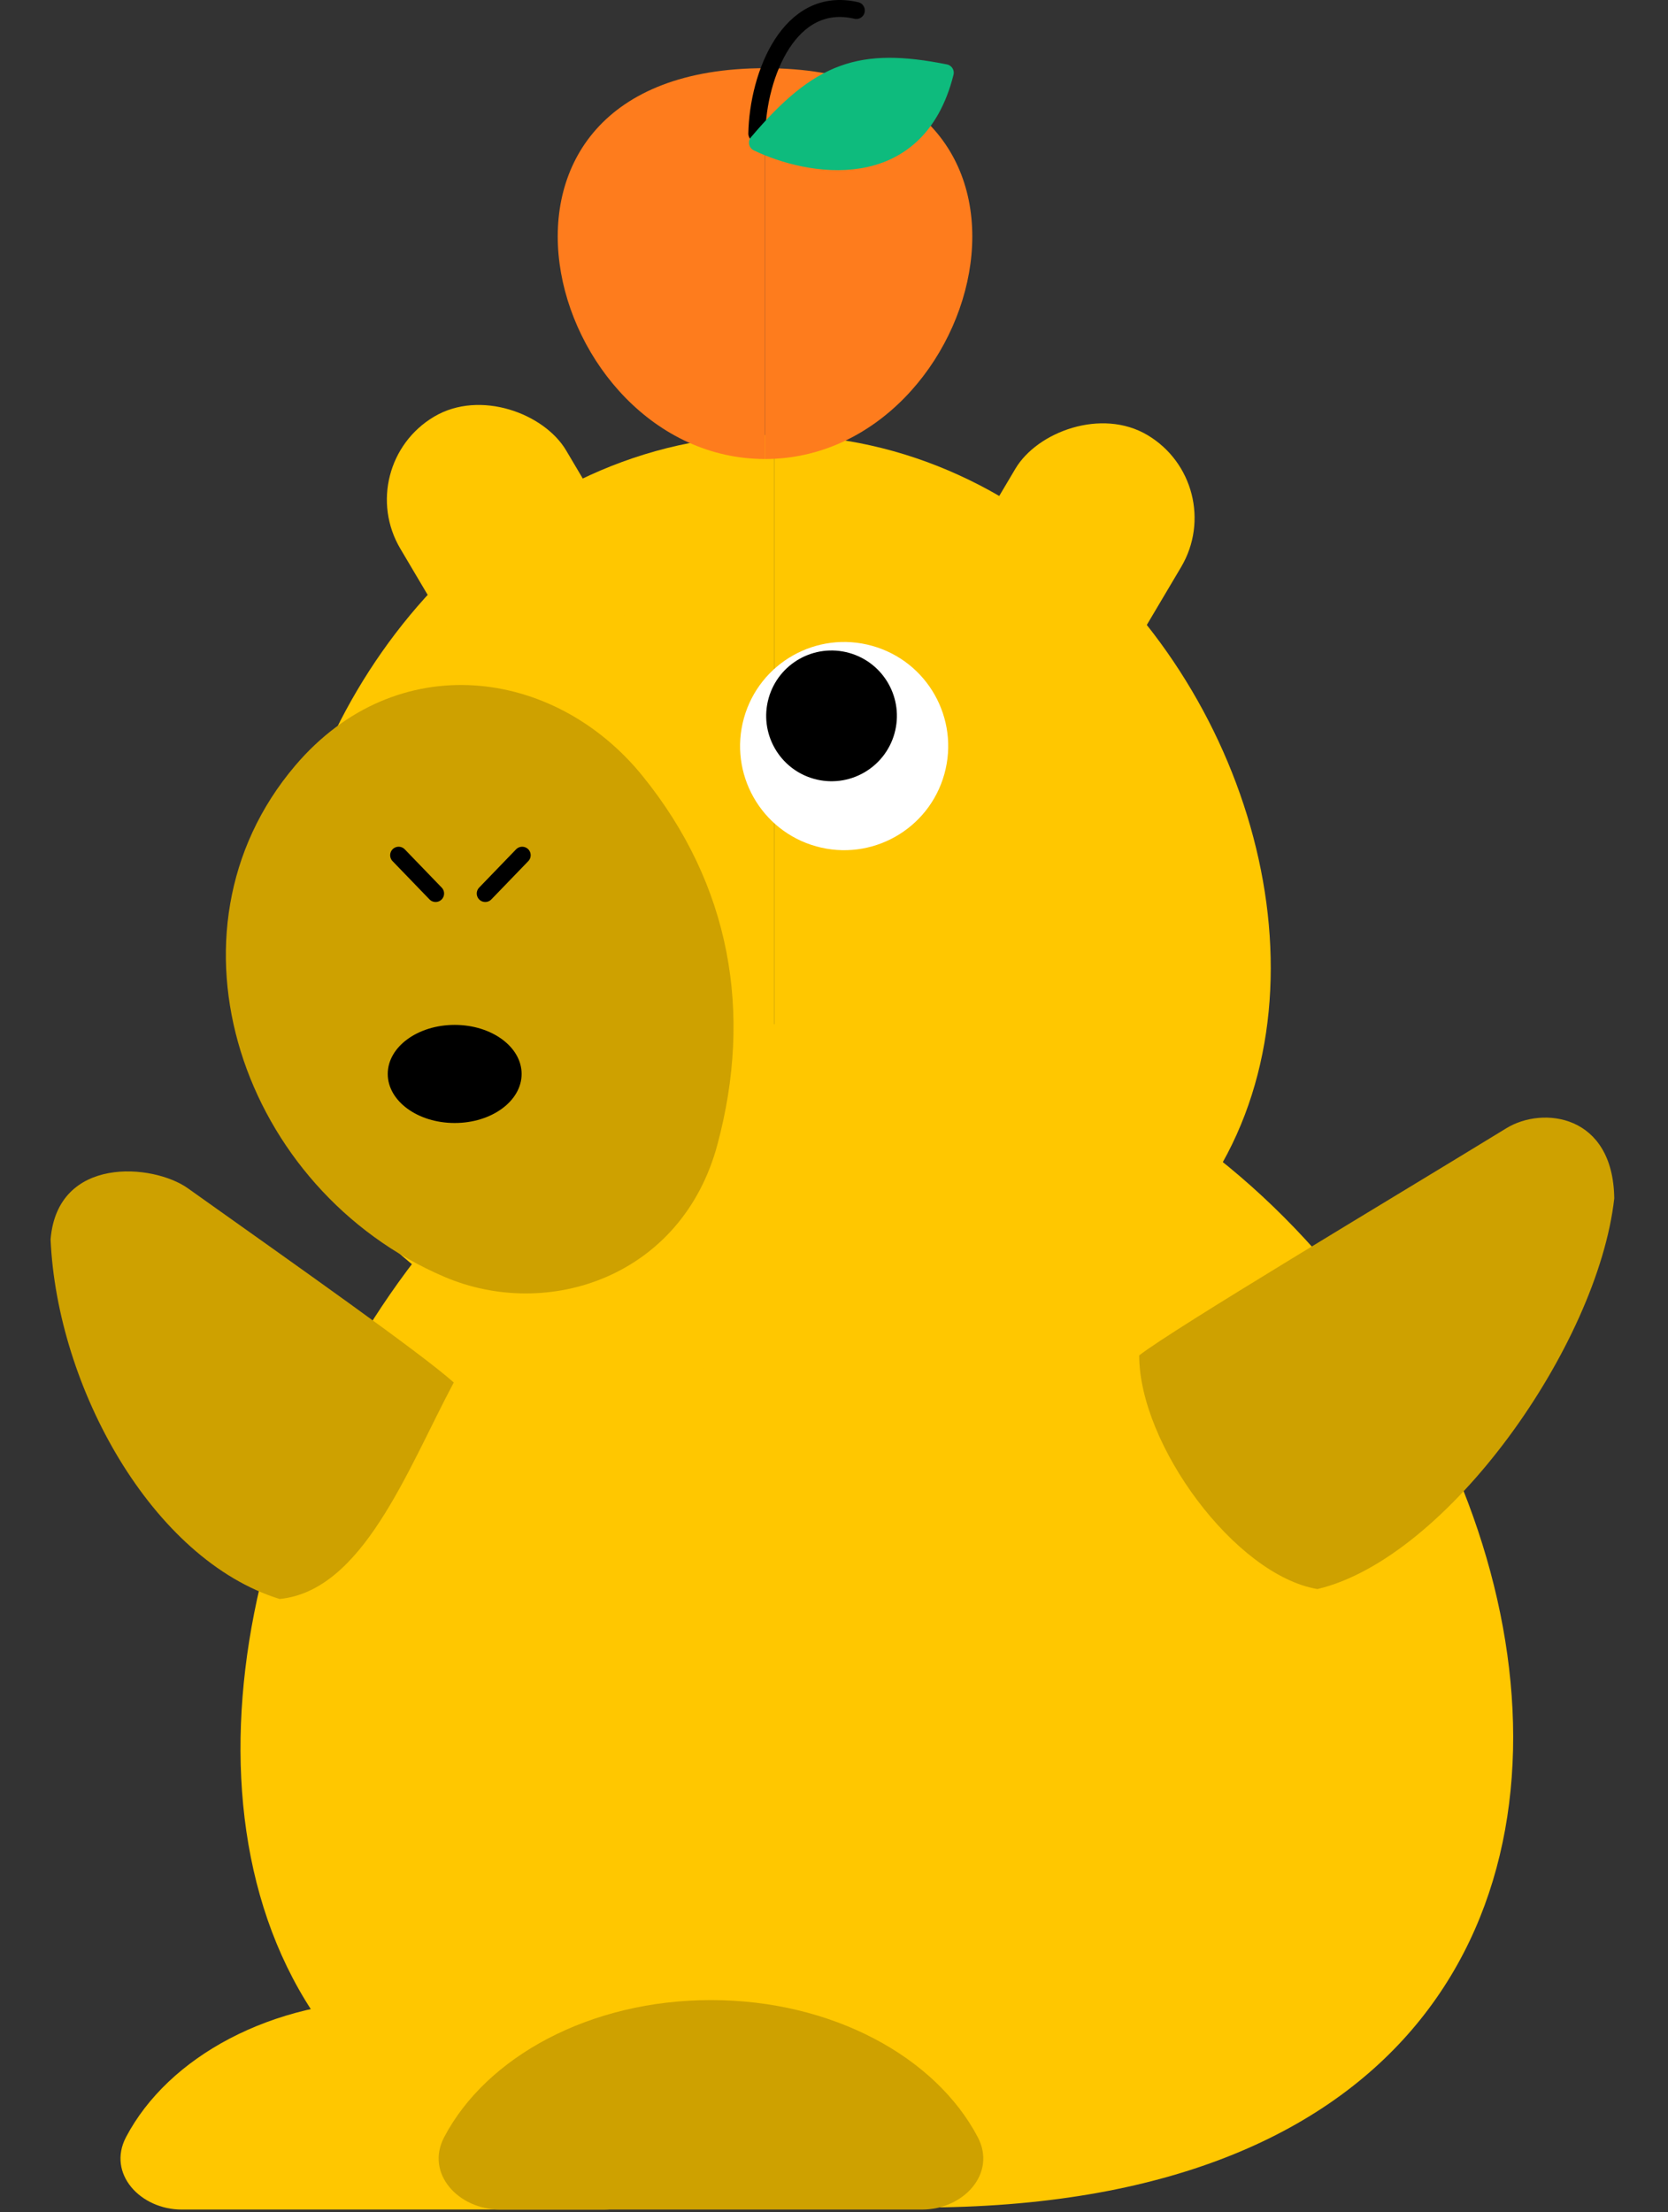
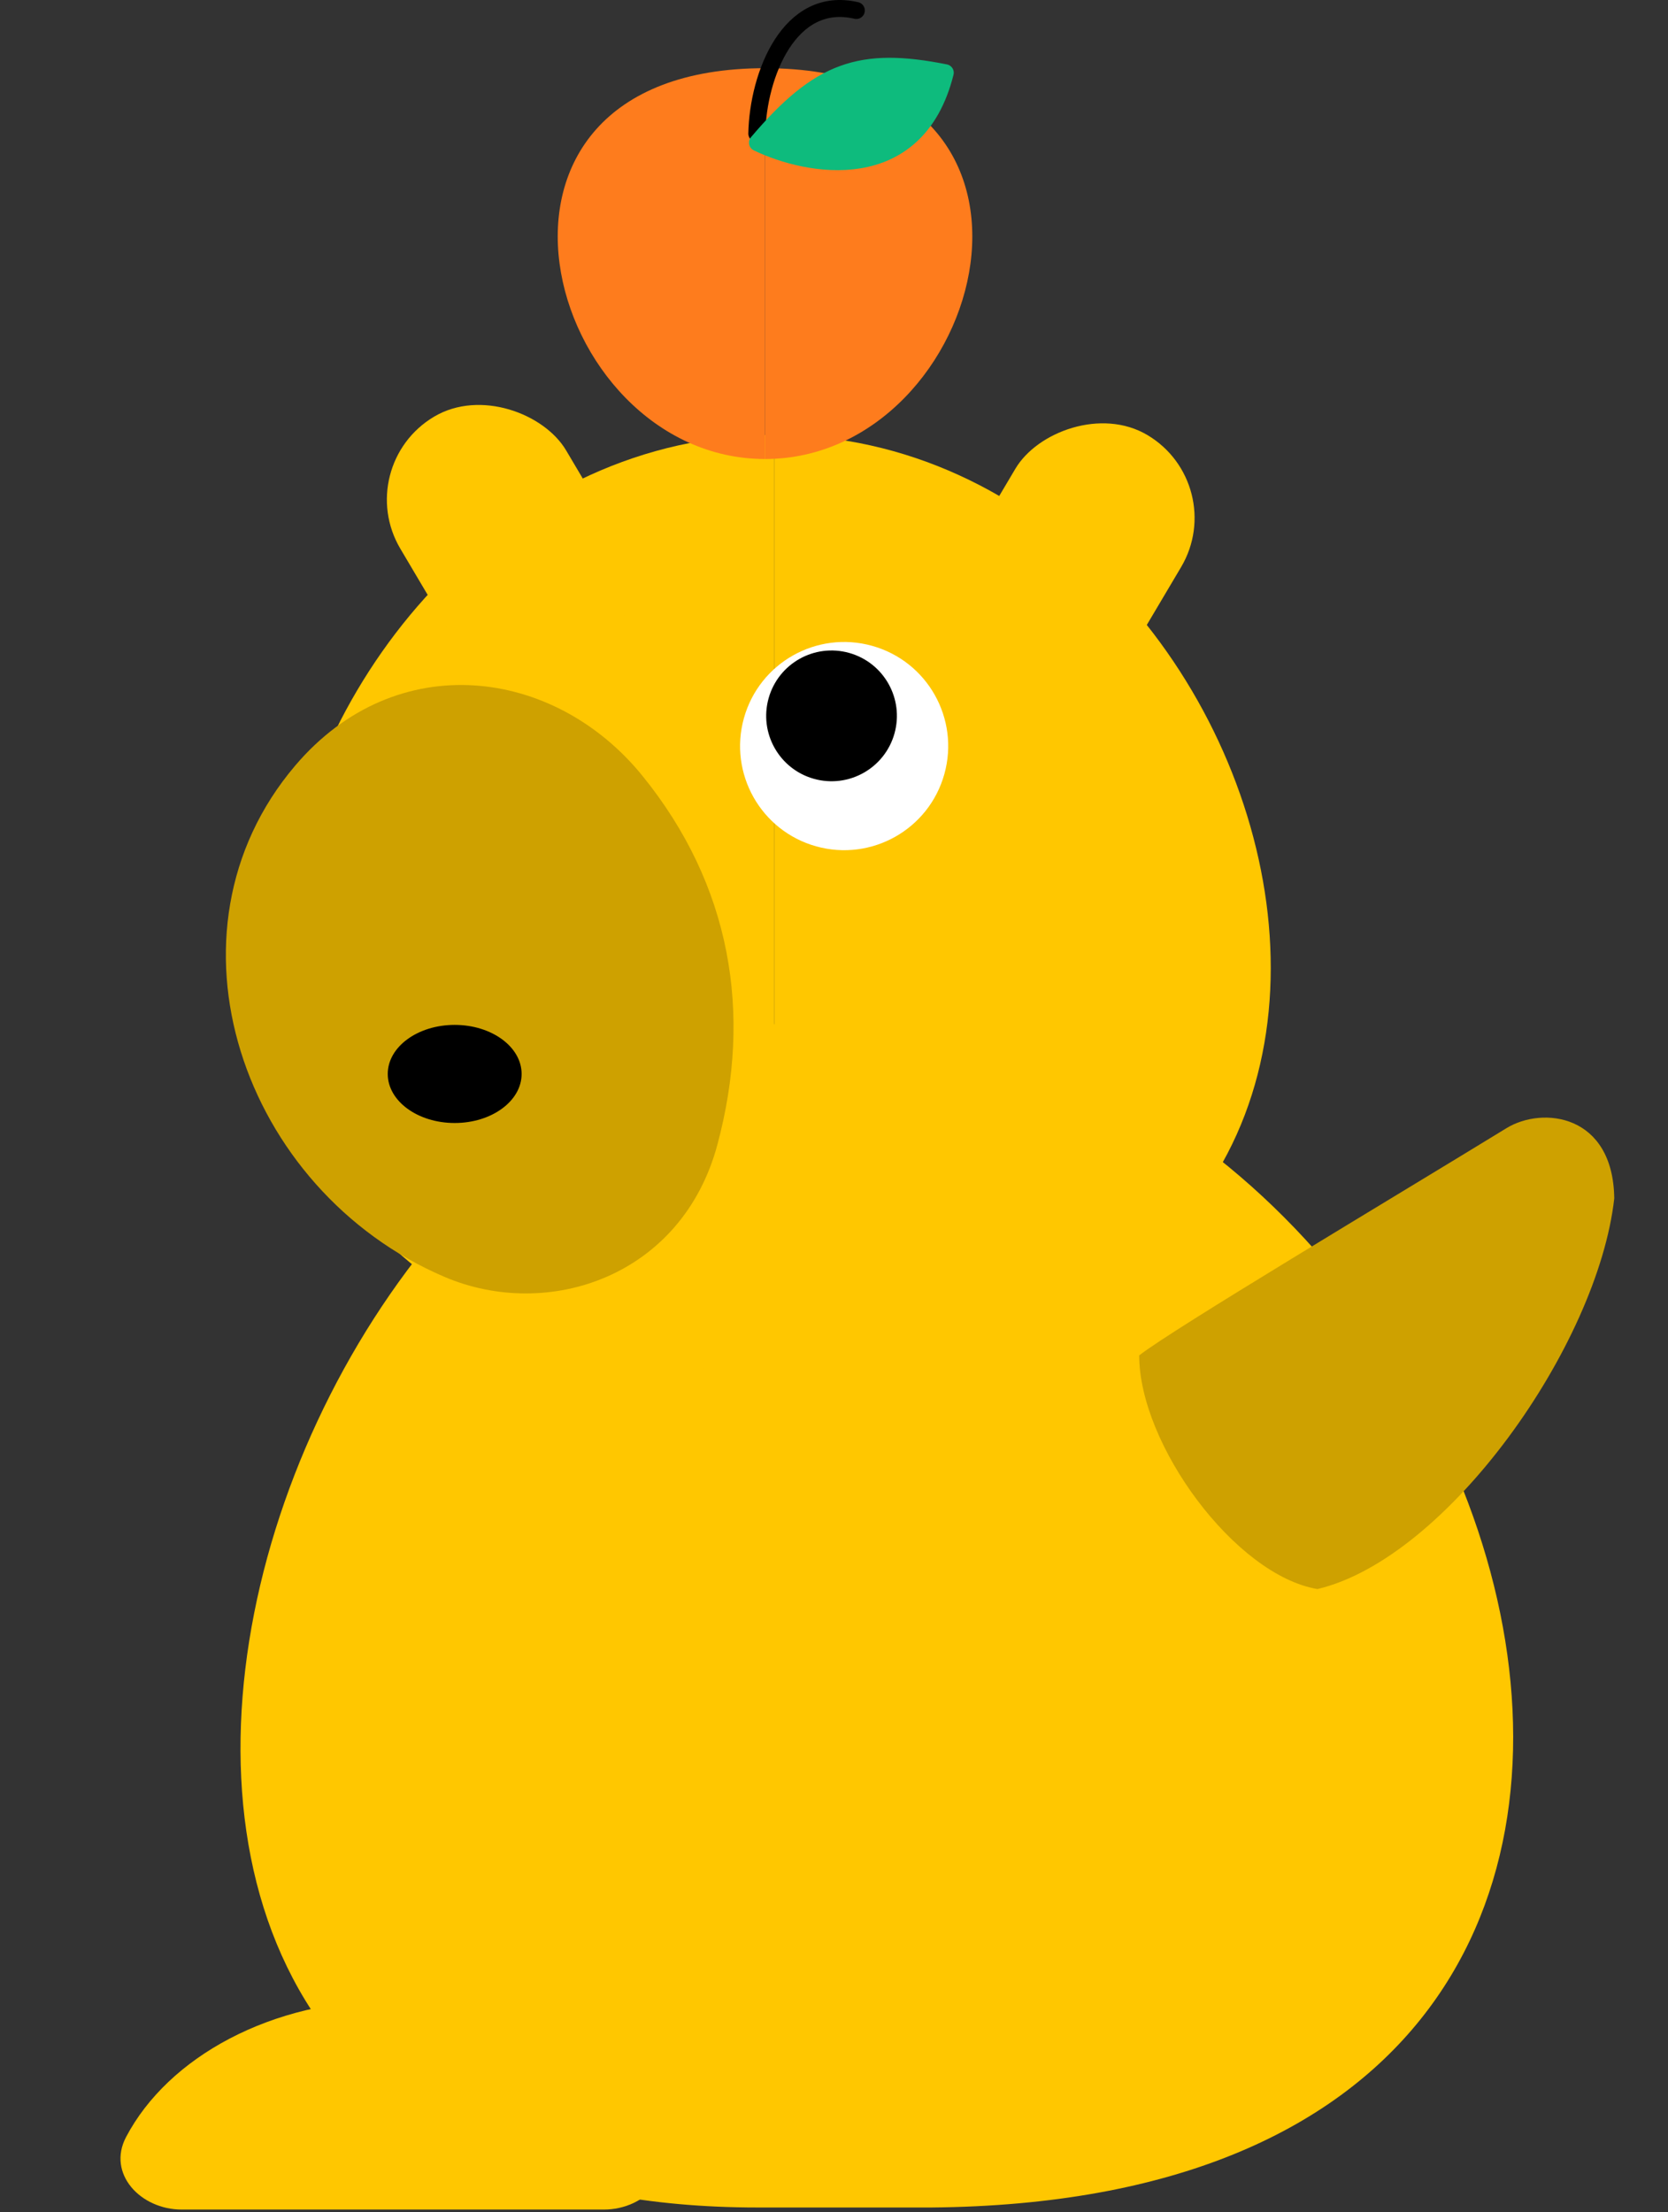
<svg xmlns="http://www.w3.org/2000/svg" width="393" height="521" viewBox="0 0 393 521" fill="none">
  <rect x="0" y="0" width="393" height="521" fill="#333333" stroke="none" />
  <path d="M198.661 239.89C355.007 241.907 448.165 517.883 219.487 519.9H178.443C-28.229 519.9 62.235 239.89 198.661 239.89Z" fill="#FFC700" />
-   <path d="M182.466 102.425C57.424 102.425 -1.563 322.801 182.466 322.801V102.425Z" fill="#FFC700" />
+   <path d="M182.466 102.425C57.424 102.425 -1.563 322.801 182.466 322.801V102.425" fill="#FFC700" />
  <path d="M182.467 102.425C307.51 102.425 366.496 322.801 182.467 322.801V102.425Z" fill="#FFC700" />
  <circle cx="24.518" cy="24.518" r="24.518" transform="matrix(-0.963 -0.269 -0.269 0.963 229.096 158.7)" fill="white" />
  <circle cx="15.399" cy="15.399" r="15.399" transform="matrix(-0.963 -0.269 -0.269 0.963 214.893 157.912)" fill="black" />
  <path d="M92.55 471.049C121.07 471.049 145.466 484.415 155.406 503.326C159.927 511.926 152.004 520.387 142.288 520.387L42.812 520.387C33.096 520.387 25.173 511.926 29.693 503.326C39.634 484.415 64.03 471.049 92.55 471.049Z" fill="#FFC700" />
  <rect x="82.754" y="109.695" width="45.406" height="68.46" rx="22.703" transform="rotate(-30.639 82.754 109.695)" fill="#FFC700" />
  <path d="M310.4 374.25C290.975 370.95 268.413 340.206 268.407 319.215C276.473 312.925 327.628 282.435 354.947 265.699C363.487 260.467 380.086 262.398 380.337 282.254C376.444 316.863 341.038 367.008 310.4 374.25Z" fill="#CEA100" />
-   <path d="M65.887 376.589C85.491 374.619 95.86 346.401 106.912 325.598C99.293 318.774 70.368 298.409 44.252 279.852C36.088 274.052 13.521 272.111 11.919 291.904C13.448 326.698 35.812 367.278 65.887 376.589Z" fill="#CEA100" />
  <path d="M169.027 269.584C160.672 300.71 129.102 311.143 104.689 300.71C57.053 280.353 36.111 219.628 69.561 180.302C93.373 152.308 130.634 157.125 151.399 182.76C172.163 208.395 177.382 238.459 169.027 269.584Z" fill="#CEA100" />
  <ellipse cx="107.129" cy="252.932" rx="11.553" ry="15.771" transform="rotate(-90.001 107.129 252.932)" fill="black" />
  <rect width="45.406" height="68.46" rx="22.703" transform="matrix(0.86 0.51 0.51 -0.86 215.895 149.753)" fill="#FFC700" />
-   <path d="M93.926 201.418L102.632 210.435" stroke="black" stroke-width="4" stroke-linecap="round" />
-   <path d="M114.328 210.435L123.035 201.418" stroke="black" stroke-width="4" stroke-linecap="round" />
-   <path d="M167.513 471.049C196.033 471.049 220.429 484.415 230.369 503.326C234.89 511.926 226.967 520.387 217.251 520.387L117.774 520.387C108.059 520.387 100.136 511.926 104.656 503.326C114.597 484.415 138.993 471.049 167.513 471.049Z" fill="#CEA100" />
  <path d="M180.247 108.105C128.022 108.105 103.386 16.064 180.247 16.064V108.105Z" fill="#FE7C1D" />
  <path d="M180.246 108.105C232.471 108.105 257.106 16.064 180.246 16.064V108.105Z" fill="#FE7C1D" />
  <path d="M178.312 31.459C178.598 17.611 185.994 -1.223 201.761 2.47" stroke="black" stroke-width="4" stroke-linecap="round" />
  <path d="M178.467 33.608C190.397 39.368 215.949 44.138 222.716 17.133C202.815 13.161 193.059 16.391 178.467 33.608Z" fill="#0EBB7D" stroke="#0EBB7D" stroke-width="4" stroke-linecap="round" stroke-linejoin="round" />
</svg>